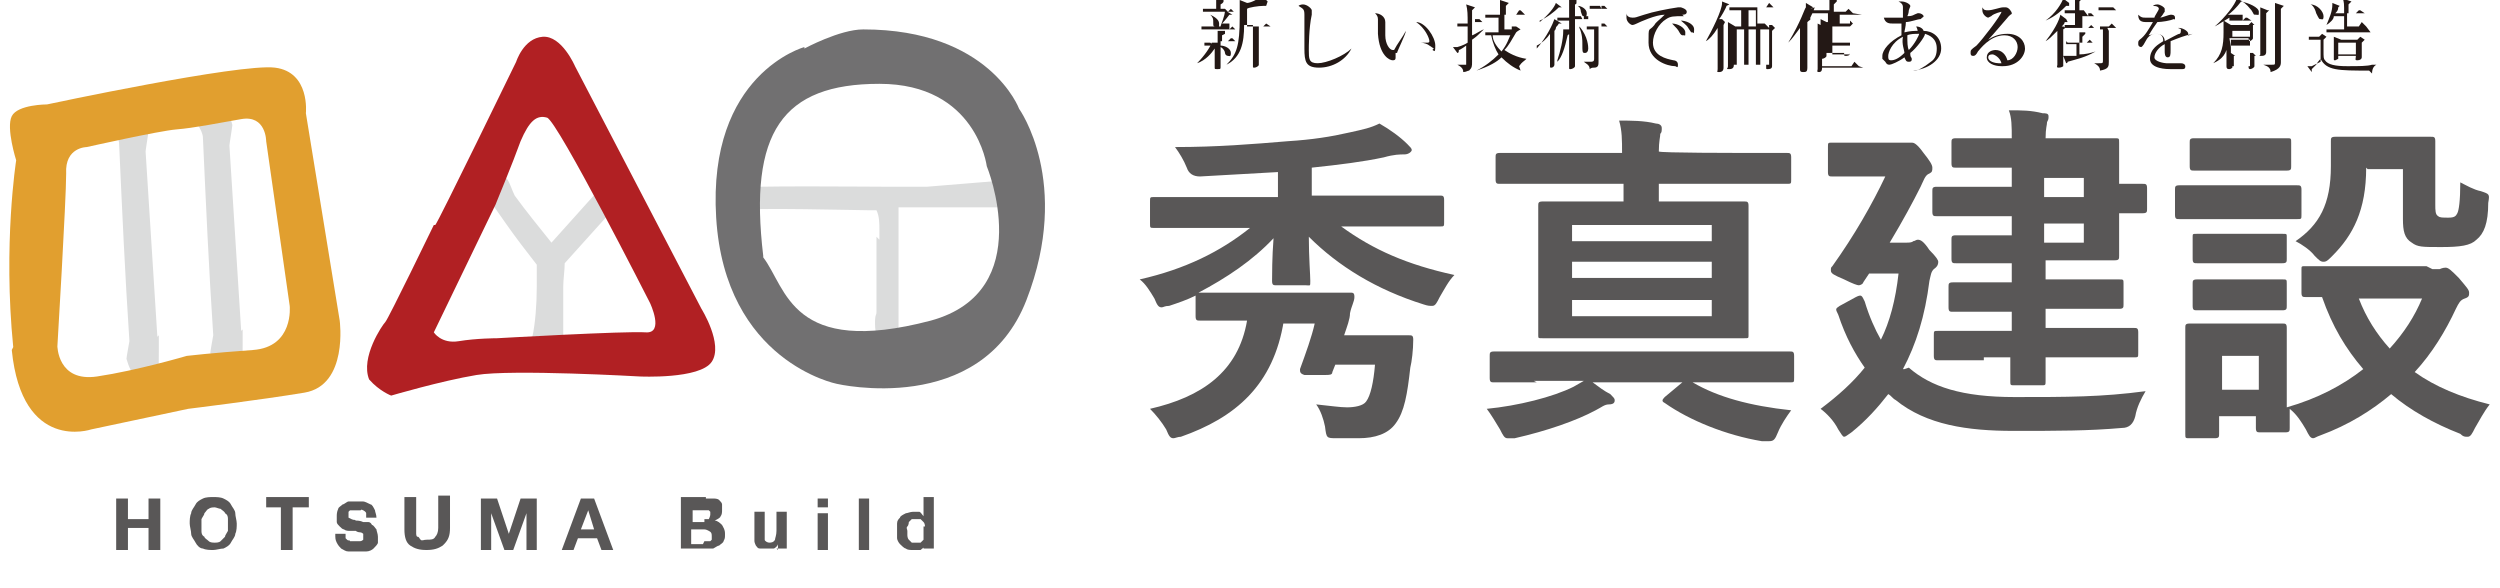
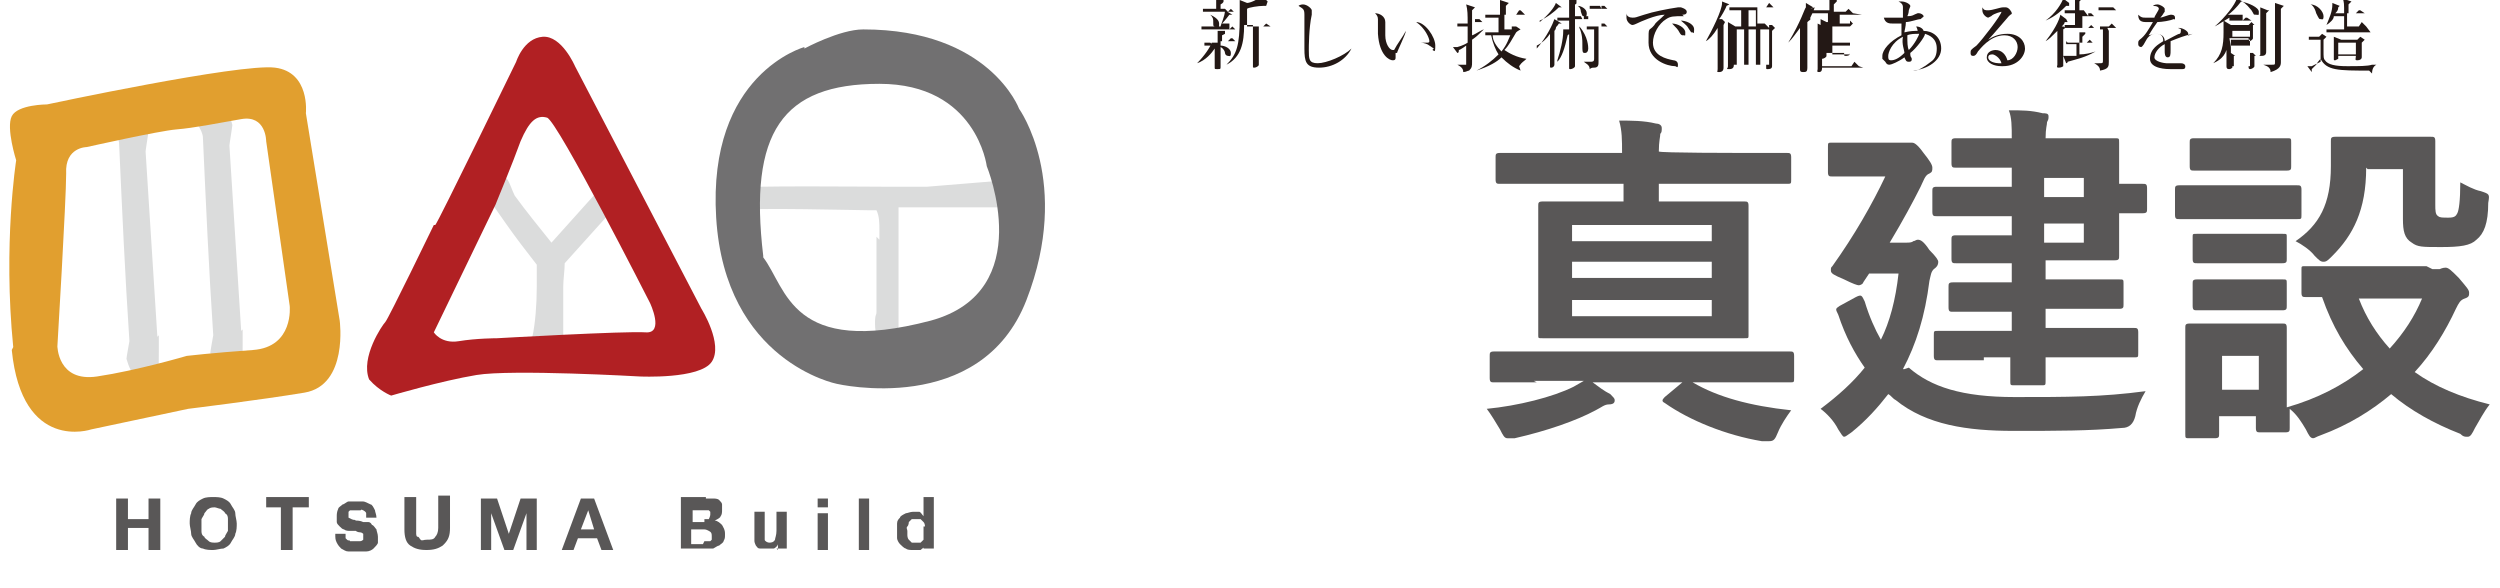
<svg xmlns="http://www.w3.org/2000/svg" version="1.1" viewBox="0 0 170 40">
  <defs>
    <style>
      .cls-1 {
        fill: #231815;
      }

      .cls-2 {
        fill: #595757;
      }

      .cls-3 {
        fill: #b12023;
      }

      .cls-4 {
        fill: #dbdcdc;
      }

      .cls-5 {
        fill: #e19f2f;
      }

      .cls-6 {
        fill: #717071;
      }
    </style>
  </defs>
  <g>
    <g id="_レイヤー_1" data-name="レイヤー_1">
      <g>
        <g>
-           <path class="cls-2" d="M87.3,21.8c-.7,4.4-3.3,6.6-7,7.9-.2,0-.4.1-.5.1-.2,0-.3-.1-.5-.6-.3-.5-.7-1-1.1-1.4,3.5-.8,6-2.5,6.6-6h-.7c-1.8,0-2.4,0-2.5,0-.2,0-.3,0-.3-.3v-1.4c-.6.3-1.2.5-1.8.7-.3,0-.4.1-.5.1-.2,0-.3-.1-.5-.6-.3-.5-.6-1-1-1.3,3.1-.7,5.5-1.9,7.5-3.5h-3.5c-2.1,0-2.8,0-3,0-.3,0-.3,0-.3-.3v-1.5c0-.3,0-.3.3-.3s.9,0,3,0h5.4v-1.7c-1.8.1-3.5.2-5.3.3q-.7,0-.9-.6c-.2-.5-.5-1-.8-1.4,2.9,0,5.3-.2,7.7-.4,1.6-.1,2.9-.3,4.2-.6.9-.2,1.4-.3,2-.6.7.4,1.4.9,1.9,1.4.2.2.3.3.3.4s-.2.3-.5.3-.7,0-1.4.2c-1.4.3-3,.5-4.9.7v1.9h5.7c2.1,0,2.9,0,3,0,.2,0,.3,0,.3.3v1.5c0,.3,0,.3-.3.3s-.9,0-3,0h-3.7c2.2,1.6,4.5,2.6,7.7,3.3-.4.4-.7,1-1,1.5-.2.4-.3.6-.5.6s-.3,0-.6-.1c-3.2-1-5.8-2.6-7.8-4.6,0,1.4.1,2.6.1,3s0,.3-.3.3h-2c-.2,0-.3,0-.3-.3,0-.4,0-1.6.1-2.9-1.4,1.5-3.2,2.7-5.1,3.7.4,0,1,0,2.1,0h5.4c2,0,2.7,0,2.8,0,.2,0,.3,0,.3.3,0,.3-.2.6-.3,1.1,0,.4-.2.9-.4,1.5h2.8c1.2,0,1.5,0,1.6,0,.2,0,.3,0,.3.3,0,.7-.1,1.5-.2,1.9-.2,1.8-.4,3-1,3.8-.5.7-1.4,1-2.5,1s-1,0-1.5,0c-.7,0-.7,0-.8-.8-.1-.5-.3-1.1-.6-1.5,1,.1,1.6.2,2.1.2s1.1-.1,1.3-.4c.3-.4.5-1.3.6-2.5h-2.7l-.2.5c0,.2-.2.2-.5.2h-1.4c-.3-.1-.3-.2-.3-.4.4-1.1.8-2.2,1-3.1h-2.8Z" />
          <path class="cls-2" d="M104.5,26c-2.1,0-2.8,0-2.9,0-.2,0-.3,0-.3-.3v-1.5c0-.2,0-.3.3-.3s.9,0,2.9,0h14.3c2.1,0,2.8,0,2.9,0,.2,0,.3,0,.3.3v1.5c0,.3,0,.3-.3.3s-.9,0-2.9,0h-3.7c1.7,1,3.9,1.6,6.7,1.9-.3.4-.7,1-.9,1.5-.2.5-.3.6-.6.6s-.3,0-.5,0c-2.4-.4-4.9-1.4-6.6-2.6-.2-.1-.2-.2,0-.4l1.2-1h-6.1c.4.3.8.6,1.2.8.2.2.3.3.3.4s0,.3-.4.3c-.3,0-.5.2-.9.4-1.3.7-3.3,1.4-5.5,1.9-.3,0-.4,0-.5,0-.2,0-.3-.2-.5-.6-.3-.5-.6-1-.9-1.4,2.1-.2,4.5-.8,5.9-1.5.2-.1.5-.3.7-.4h-3.4ZM105,12.5c-2.1,0-2.9,0-3,0-.2,0-.3,0-.3-.3v-1.5c0-.2,0-.3.3-.3s.9,0,3,0h5.3c0-.9,0-1.5-.2-2.2.8,0,1.7,0,2.5.2.2,0,.4.1.4.3s0,.3-.1.4c0,.2-.1.5-.1,1.2h0c0,.1,5.7.1,5.7.1,2.1,0,2.9,0,3,0,.2,0,.3,0,.3.3v1.5c0,.3,0,.3-.3.3s-.9,0-3,0h-5.7v1.2h2.6c2.2,0,3,0,3.2,0,.2,0,.3,0,.3.3s0,.8,0,2.3v4.2c0,1.5,0,2.2,0,2.3,0,.2,0,.2-.3.2s-1,0-3.2,0h-7.3c-2.2,0-3.1,0-3.2,0-.3,0-.3,0-.3-.2s0-.8,0-2.3v-4.2c0-1.5,0-2.1,0-2.3,0-.2,0-.3.3-.3s1,0,3.2,0h2.3v-1.2h-5.3ZM106.9,15.3v1.1h9.5v-1.1h-9.5ZM116.4,18.9v-1.1h-9.5v1.1h9.5ZM116.4,20.4h-9.5v1.1h9.5v-1.1Z" />
          <path class="cls-2" d="M129.8,25c1.5,1.3,3.6,2,7.2,2s5.9,0,8.9-.4c-.3.5-.6,1.1-.7,1.7q-.2.8-.9.8c-2.3.2-4.3.2-7.4.2s-5.9-.4-8-2.1c-.2-.1-.3-.3-.5-.4-.7.9-1.5,1.8-2.5,2.6-.3.2-.4.3-.5.3s-.2-.2-.4-.5c-.3-.6-.8-1.1-1.2-1.4,1.2-.9,2.2-1.8,3-2.8-.7-1-1.3-2.1-1.8-3.6-.2-.4-.2-.4.1-.6l1.1-.6c.4-.2.4-.1.6.3.3,1,.7,1.9,1.1,2.6.6-1.2,1-2.7,1.2-4.5h-2l-.4.6c0,.1-.2.2-.3.2s-.4-.1-1-.4c-.7-.3-.9-.4-.9-.6s0-.2.1-.3c1.5-2.1,2.7-4.2,3.6-6.1h-1.5c-1.5,0-2,0-2.1,0-.2,0-.3,0-.3-.3v-1.7c0-.3,0-.3.3-.3s.6,0,2.1,0h2.5c.2,0,.4,0,.5,0,0,0,.2,0,.3,0,.1,0,.3,0,.8.7.4.5.6.8.6,1s0,.3-.2.4c-.3.1-.4.5-.6.9-.5,1-1.2,2.3-2.1,3.8h1.1c.2,0,.4,0,.5-.1.1,0,.2-.1.3-.1.2,0,.4.1.8.7.5.5.6.7.6.8s0,.3-.3.5c-.2.2-.2.4-.3.8-.3,2.4-.9,4.3-1.8,6h.1ZM134.9,24.5c-2.2,0-3,0-3.1,0-.2,0-.3,0-.3-.3v-1.4c0-.3,0-.3.3-.3s.9,0,3.1,0h1.9v-1.3h-1c-2.1,0-2.9,0-3,0-.2,0-.3,0-.3-.3v-1.4c0-.2,0-.3.3-.3s.9,0,3,0h1v-1.3h-1.3c-1.8,0-2.4,0-2.5,0-.2,0-.3,0-.3-.3v-1.3c0-.2,0-.3.3-.3s.7,0,2.5,0h1.3v-1.3h-2.1c-2.1,0-2.9,0-3,0-.2,0-.3,0-.3-.3v-1.4c0-.2,0-.3.3-.3s.9,0,3,0h2.1v-1.3h-.9c-2.1,0-2.8,0-2.9,0-.2,0-.3,0-.3-.3v-1.4c0-.2,0-.3.3-.3s.8,0,2.9,0h.9c0-.8,0-1.4-.2-1.9.9,0,1.5,0,2.3.2.2,0,.4,0,.4.2s0,.2-.1.4c0,.2-.1.4-.1,1.1h1.4c2.1,0,3.2,0,3.3,0,.3,0,.3,0,.3.3s0,.8,0,2.3v.5c.7,0,1.4,0,1.6,0,.2,0,.3,0,.3.3v1.4c0,.2,0,.3-.3.3s-.8,0-1.6,0v.6c0,1.5,0,2.1,0,2.3,0,.2,0,.3-.3.3s-1.2,0-3.3,0h-1.4v1.3h2c2.1,0,2.8,0,3,0,.3,0,.3,0,.3.3v1.4c0,.2,0,.3-.3.3s-.9,0-3,0h-2v1.3h2.8c2.2,0,3,0,3.2,0,.2,0,.3,0,.3.3v1.4c0,.3,0,.3-.3.3s-.9,0-3.2,0h-2.8c0,1,0,1.5,0,1.6,0,.3,0,.3-.3.3h-1.8c-.3,0-.3,0-.3-.3s0-.6,0-1.6h-1.8ZM139,12.1v1.3h2.7v-1.3h-2.7ZM141.7,15.2h-2.7v1.3h2.7v-1.3Z" />
          <path class="cls-2" d="M153.7,12.6c1.8,0,2.4,0,2.5,0,.2,0,.3,0,.3.3v1.7c0,.3,0,.3-.3.3s-.7,0-2.5,0h-3c-1.8,0-2.4,0-2.5,0-.2,0-.3,0-.3-.3v-1.7c0-.2,0-.3.3-.3s.7,0,2.5,0h3ZM165.4,18.3c.3,0,.4,0,.5,0,0,0,.2-.1.4-.1s.4.2.9.7c.5.6.7.8.7,1s0,.3-.3.4-.4.3-.6.7c-.7,1.5-1.6,3-2.8,4.3,1.4,1,3.1,1.7,5.1,2.2-.4.5-.7,1.1-1,1.6-.2.4-.3.6-.5.6s-.3,0-.5-.2c-1.8-.7-3.4-1.6-4.7-2.7-1.3,1.1-2.9,2.1-4.8,2.8-.3.1-.4.2-.5.2-.2,0-.3-.2-.5-.6-.3-.5-.6-1-1.1-1.4,0,.9,0,1.2,0,1.3,0,.2,0,.3-.3.3h-1.7c-.2,0-.3,0-.3-.3v-.8h-2.5v1.2c0,.2,0,.3-.3.3h-1.7c-.3,0-.3,0-.3-.3s0-.7,0-3.5v-1.5c0-1.5,0-2,0-2.2,0-.2,0-.3.3-.3s.6,0,2.1,0h2.1c1.5,0,2,0,2.1,0,.2,0,.3,0,.3.3s0,.7,0,1.8v3.6c2.1-.6,3.8-1.5,5.2-2.6-1.2-1.4-2.1-2.9-2.8-4.9-.7,0-1,0-1.1,0-.2,0-.3,0-.3-.3v-1.6c0-.2,0-.2.3-.2s.8,0,2.8,0h5.4ZM153.4,9.4c1.5,0,2,0,2.1,0,.3,0,.3,0,.3.3v1.6c0,.2,0,.3-.3.3s-.6,0-2.1,0h-2.1c-1.5,0-2,0-2.1,0-.2,0-.3,0-.3-.3v-1.6c0-.2,0-.3.3-.3s.6,0,2.1,0h2.1ZM153.2,15.9c1.4,0,1.8,0,2,0,.3,0,.3,0,.3.2v1.5c0,.2,0,.3-.3.3s-.5,0-2,0h-1.8c-1.4,0-1.8,0-2,0-.2,0-.3,0-.3-.3v-1.5c0-.2,0-.2.3-.2s.6,0,2,0h1.8ZM153.2,19c1.4,0,1.8,0,2,0,.3,0,.3,0,.3.3v1.5c0,.2,0,.3-.3.3s-.5,0-2,0h-1.8c-1.4,0-1.8,0-2,0-.2,0-.3,0-.3-.3v-1.5c0-.2,0-.3.3-.3s.6,0,2,0h1.8ZM151.1,24.2v2.3h2.5v-2.3h-2.5ZM160.9,11.4c0,2.9-.9,4.6-2.3,6-.3.3-.4.4-.6.4s-.3-.1-.6-.4c-.3-.4-.9-.8-1.3-1,1.6-1.1,2.4-2.5,2.4-5.1s0-1.6,0-1.7c0-.2,0-.3.3-.3s.6,0,2.1,0h2.3c1.5,0,2,0,2.1,0,.2,0,.3,0,.3.3s0,.7,0,1.9v2.4c0,.4,0,.7.2.8.1.1.3.1.7.1s.5-.1.6-.3c.1-.2.2-.8.2-2.1.4.2.9.5,1.4.6.6.2.6.2.5.8,0,1.4-.3,2.1-.8,2.5-.4.4-1.1.5-2.4.5s-1.6,0-2-.3c-.5-.3-.6-.8-.6-1.6v-3.4h-2.4ZM160.4,20.3c.5,1.3,1.2,2.4,2.1,3.4,1-1.1,1.7-2.2,2.2-3.4h-4.3Z" />
        </g>
        <g>
          <path class="cls-2" d="M8.7,33.9v1.4h1.4v-1.4h.8v3.5h-.8v-1.5h-1.4v1.5h-.8v-3.5h.8Z" />
          <path class="cls-2" d="M13,34.9c0-.2.2-.4.3-.6.1-.2.3-.3.5-.4s.5-.1.7-.1.5,0,.7.1.4.2.5.4.3.4.3.6c0,.2.1.5.1.7s0,.5-.1.7c0,.2-.2.4-.3.6-.1.2-.3.3-.5.4-.2,0-.5.1-.7.1s-.5,0-.7-.1c-.2,0-.4-.2-.5-.4-.1-.2-.3-.4-.3-.6s-.1-.5-.1-.7,0-.5.1-.7ZM13.7,36.1c0,.1,0,.3.2.4,0,.1.2.2.3.3s.3.1.4.1.3,0,.4-.1.2-.2.3-.3c0-.1.1-.2.2-.4,0-.1,0-.3,0-.4s0-.3,0-.4c0-.1,0-.3-.2-.4,0-.1-.2-.2-.3-.3-.1,0-.3-.1-.4-.1s-.3,0-.4.1c-.1,0-.2.2-.3.3,0,.1-.1.2-.2.4,0,.1,0,.3,0,.4s0,.3,0,.4Z" />
          <path class="cls-2" d="M18.1,34.5v-.7h2.9v.7h-1.1v2.9h-.8v-2.9h-1.1Z" />
          <path class="cls-2" d="M23.4,36.5c0,0,.1.1.2.2s.2,0,.2.1c0,0,.2,0,.3,0s.1,0,.2,0c0,0,.2,0,.2,0,0,0,.1,0,.2-.1,0,0,0-.1,0-.2s0-.2,0-.2c0,0-.1-.1-.2-.1,0,0-.2,0-.3-.1-.1,0-.3,0-.4,0-.1,0-.3,0-.4-.1-.1,0-.2-.1-.3-.2s-.2-.2-.2-.3c0-.1,0-.3,0-.4s0-.3.1-.5c0-.1.2-.2.3-.3.1,0,.3-.2.4-.2.2,0,.3,0,.5,0s.4,0,.5,0,.3.1.5.2c.1,0,.2.2.3.4,0,.1.1.3.1.5h-.7c0-.1,0-.2,0-.3,0,0,0-.1-.2-.2s-.1,0-.2,0c0,0-.2,0-.3,0s-.1,0-.2,0c0,0-.1,0-.2,0,0,0,0,0-.1.1,0,0,0,.1,0,.2s0,.1,0,.2c0,0,0,0,.2.1s.2,0,.3.1c.1,0,.3,0,.5.1,0,0,.2,0,.3,0,.1,0,.2,0,.3.2.1,0,.2.2.3.3,0,.1.1.3.1.5s0,.3,0,.4-.2.3-.3.4-.3.2-.5.2-.4,0-.6,0-.4,0-.6,0c-.2,0-.3-.1-.5-.2-.1-.1-.2-.2-.3-.4s-.1-.3-.1-.6h.7c0,.1,0,.2,0,.3Z" />
          <path class="cls-2" d="M30.1,37.1c-.3.2-.6.3-1.1.3s-.8-.1-1.1-.3c-.3-.2-.4-.6-.4-1.1v-2.2h.8v2.2c0,0,0,.2,0,.3,0,0,0,.2.1.2s.1.1.2.2.2,0,.4,0c.3,0,.5,0,.6-.2.1-.1.2-.3.2-.6v-2.2h.8v2.2c0,.5-.1.8-.4,1.1Z" />
          <path class="cls-2" d="M33.8,33.9l.8,2.4h0l.8-2.4h1.1v3.5h-.7v-2.5h0l-.9,2.5h-.6l-.9-2.5h0v2.5h-.7v-3.5h1.1Z" />
          <path class="cls-2" d="M40.4,33.9l1.3,3.5h-.8l-.3-.8h-1.3l-.3.8h-.8l1.3-3.5h.8ZM40.4,36l-.4-1.3h0l-.5,1.3h.9Z" />
          <path class="cls-2" d="M48,33.9c.2,0,.3,0,.5,0,.1,0,.3,0,.4.1s.2.2.2.3,0,.3,0,.4,0,.3-.1.4c0,.1-.2.2-.4.3.2,0,.4.2.5.3.1.2.2.3.2.6s0,.3-.1.5c0,.1-.2.2-.3.3-.1,0-.2.1-.4.2-.2,0-.3,0-.5,0h-1.7v-3.5h1.7ZM47.9,35.3c.1,0,.3,0,.3,0,0,0,.1-.2.1-.3s0-.2,0-.2c0,0,0,0-.1-.1,0,0-.1,0-.2,0,0,0-.1,0-.2,0h-.7v.8h.8ZM47.9,36.8c0,0,.1,0,.2,0,0,0,.1,0,.2,0,0,0,0,0,.1-.1,0,0,0-.1,0-.2,0-.2,0-.3-.2-.4s-.2-.1-.4-.1h-.8v1h.8Z" />
          <path class="cls-2" d="M52.9,37.4v-.4h0c0,.1-.2.3-.3.3s-.3,0-.4,0-.3,0-.5,0-.2-.1-.3-.2c0,0-.1-.2-.1-.3,0-.1,0-.3,0-.4v-1.6h.7v1.4c0,.2,0,.4,0,.5,0,.1.2.2.3.2s.3,0,.4-.2c0-.1.1-.3.1-.6v-1.3h.7v2.5h-.7Z" />
          <path class="cls-2" d="M55.6,34.5v-.6h.7v.6h-.7ZM56.3,34.9v2.5h-.7v-2.5h.7Z" />
          <path class="cls-2" d="M59.1,33.9v3.5h-.7v-3.5h.7Z" />
          <path class="cls-2" d="M62.9,37.1c0,.1-.2.2-.3.3-.1,0-.3,0-.5,0s-.4,0-.5-.1c-.1,0-.3-.2-.4-.3s-.2-.3-.2-.4c0-.2,0-.3,0-.5s0-.3,0-.5c0-.2.1-.3.2-.4,0-.1.2-.2.4-.3.1,0,.3-.1.5-.1s.3,0,.4,0c.1,0,.2.2.3.3h0v-1.3h.7v3.5h-.7v-.3h0ZM62.9,35.8c0,0,0-.2-.1-.3,0,0-.1-.1-.2-.2,0,0-.2,0-.3,0s-.2,0-.3,0c0,0-.1.1-.2.2,0,0,0,.2-.1.3s0,.2,0,.3,0,.2,0,.3c0,0,0,.2.1.3s.1.1.2.2c0,0,.2,0,.3,0s.2,0,.3,0c0,0,.1-.1.2-.2,0,0,0-.2,0-.3,0,0,0-.2,0-.3s0-.2,0-.3Z" />
        </g>
        <g>
          <path class="cls-1" d="M82.5,3.1c0,0-.4,0-.6,0v-.2c.3,0,.6,0,.7,0h.2c0-.3,0-.5,0-.8h.5c0,.1,0,.2,0,.2s0,0-.2.1c0,.1,0,.2,0,.4h.4l.2-.2s0,0,0,0c0,0,0,0,.1,0l.2.2s0,0,0,0c0,0,0,0,0,0h-1s0,0,0,.3c.3,0,.7.2.7.5s-.1.2-.2.2-.2-.1-.2-.2c0-.1-.1-.3-.3-.4,0,.2,0,1.1,0,1.3s0,.2-.2.2-.2,0-.2-.1,0-.9,0-1,0-.3,0-.3c-.2.3-.6.8-1.2,1h0c.5-.5.9-1.1,1-1.4h-.1ZM83.6,2l.2-.2s0,0,0,0c0,0,0,0,0,0l.2.2s0,0,0,0c0,0,0,0,0,0h-1.7c0,0-.4,0-.6,0v-.2c.3,0,.6,0,.7,0h.6c0-.1.3-.7.3-1.1l.5.3s0,0,0,0c0,0-.1,0-.2,0,0,0-.3.4-.5.6h.5ZM83.5.8l.2-.2s0,0,0,0c0,0,0,0,0,0l.2.2s0,0,0,0,0,0,0,0h-1.5c0,0-.4,0-.6,0v-.2c.2,0,.4,0,.7,0h.2c0-.2,0-.5,0-.7h.5c0,.2,0,.2,0,.2s0,.1-.2.2c0,0,0,.3,0,.3h.3ZM82.3,1c.2.1.6.3.6.6s0,.2-.2.2-.2,0-.2-.3c0-.2,0-.3-.2-.5h0ZM86.1.4s0,0,0,0,0,0,0,0,0,0-.2,0c-.3,0-1,.1-1.1.2,0,.3,0,.8,0,1.2h1.1l.2-.2s0,0,0,0,0,0,0,0l.3.2s0,0,0,0c0,0,0,0,0,0h-.8c0,.3,0,1.7,0,1.7,0,.1,0,.8,0,.9s-.2.2-.3.2-.1,0-.1-.1,0,0,0-.2c0-.4,0-1.2,0-2.1s0-.3,0-.5h-.6c0,1.2-.2,2.2-1.2,2.7h0c.7-.7.9-1.3.9-3.2s0-1,0-1.2l.5.2c.2,0,.7-.2,1-.5l.4.4Z" />
          <path class="cls-1" d="M89.7,4.6c-.9,0-1-.4-1-1.3s0-2,0-2.3c0-.4-.1-.4-.4-.6.1-.1.3-.1.3-.1.3,0,.6.3.6.4s0,.3,0,.3c-.2.9-.2,2.2-.2,2.4,0,.6,0,.9.6.9s1.8-.5,2.3-1h0c-.4.8-1.3,1.3-2.2,1.3Z" />
          <path class="cls-1" d="M94.9,3.6s0,0,0,0c0,0,0,.2,0,.3,0,.1,0,.2-.2.2-.2,0-.9-.3-1-1.8,0-.5,0-.8,0-1,0-.2-.1-.3-.2-.4.3,0,.7.2.7.6s0,0,0,.2c0,.2,0,.5,0,.7,0,.6.3,1,.5,1s.1,0,.1,0c.2-.4.6-.9.8-1.3h0c0,.2-.6,1.4-.6,1.5ZM97.5,3.3c0,0,0,0-.3-.2-.1-.1-.4-.2-.6-.2h0c0,0,.4,0,.5,0,0,0,.1,0,.1-.1,0-.2-.3-.9-.9-1.3,0,0,0,0,0,0,.6,0,1.3,1,1.3,1.6s-.1.3-.2.3Z" />
          <path class="cls-1" d="M100.1,2.7c0,1.1,0,1.2,0,1.5s0,.4-.2.6c-.1,0-.2.1-.4.1,0-.1,0-.3-.4-.5h0c.1,0,.3,0,.4,0s.2,0,.2,0c0,0,0,0,0-.4s0-.5,0-.9c0,0-.4.3-.5.3,0,.1,0,.2-.1.2s0,0,0,0l-.3-.4c.2,0,.2,0,.3,0,0,0,.4-.1.7-.3v-1.1c-.1,0-.4,0-.7,0v-.2c.3,0,.6,0,.7,0,0-.6,0-.9-.1-1.3l.6.2s0,0,0,0,0,0-.2.2v.8h.2v-.2c.1,0,.2,0,.2,0s0,0,.1,0l.2.2s0,0,0,0,0,0,0,0h-.7v.9c.1,0,.7-.4.8-.4h0c-.3.3-.5.5-.8.7ZM103.4,4.8c-.5-.2-.9-.5-1.3-.9-.3.3-.8.6-1.7.9h0c.6-.3,1.1-.7,1.5-1.1-.2-.3-.4-.8-.5-1.3-.2,0-.3,0-.4,0v-.2c.3,0,.6,0,.7,0h.2v-1h-.3c-.1,0-.4,0-.6,0v-.2c.3,0,.6,0,.7,0h.3c0-.3,0-.7,0-.7,0,0,0-.2,0-.3l.6.2s0,0,0,0-.1.1-.2.2v.6h.7l.2-.3s0,0,0,0c0,0,0,0,.1,0l.3.3s0,0,0,0c0,0,0,0,0,0h-1.4v1h.5v-.2c.2,0,.2,0,.2,0s0,0,.1,0l.3.2s0,0,0,0c0,0-.2.1-.3.2-.3.5-.5.9-.8,1.2.3.2.8.5,1.5.6h0c-.2.2-.3.2-.5.5ZM101.5,2.4c0,.4.3.8.6,1.1.4-.5.5-.9.6-1.1h-1.2Z" />
          <path class="cls-1" d="M104.5,3.3c.7-.8,1.1-1.7,1.2-2l.5.3s0,0,0,0c0,0,0,0-.2,0-.1.2-.2.2-.2.3h0s0,0,0,0c0,0,0,.1-.1.2,0,.4,0,2.3,0,2.3,0,.1-.1.2-.2.2s-.1,0-.1-.1,0-.4,0-.5c0-.5,0-1.3,0-1.7-.2.3-.5.6-.9.8h0ZM104.7,1.5c.6-.5,1-1,1.1-1.3l.4.3s0,0,0,0c0,0,0,0-.2,0-.3.3-.8.7-1.3.9h0ZM105.9,4.1c.2-.6.4-1.4.4-2s0-.1,0-.1h.5c0,.1,0,.1,0,.2s-.1.1-.2.2c-.2.9-.4,1.5-.7,1.8h0ZM107.6,1.3h.1c0-.2,0-.2,0-.2s0,0,.1,0h.2c0,.2,0,.2,0,.2s0,0,0,0h-.9c0,1,0,1.2,0,2.1,0,.2,0,1,0,1.1s-.2.2-.3.2c-.1,0-.1,0-.1-.1,0,0,0-.4,0-.4,0-.6,0-1.2,0-1.8v-1h-.2c0,0-.4,0-.6,0v-.2c.2,0,.5,0,.8,0,0-.2,0-.9,0-1.2h.5c0,.1,0,.2,0,.2,0,0,0,.1-.1.1v.8h.4ZM107.4,1.8c.6.7.6,1.4.6,1.5,0,.2-.1.3-.2.3-.2,0-.2,0-.2-.7,0-.1,0-.6-.2-1h0ZM107.3.4c.2,0,.6.2.6.5s-.1.2-.2.2-.1,0-.2-.3c0-.2-.1-.3-.1-.3h0ZM108.3,2c0,0-.2,0-.4,0v-.2c.2,0,.5,0,.5,0h.5v-.2c.2,0,.2,0,.2,0s0,0,0,0l.2.2s0,0,0,0c0,0,0,0,0,0h-.6c0,.6,0,1.1,0,1.7,0,.1,0,.6,0,.7,0,.2,0,.4-.3.4-.1,0-.2,0-.3.1,0-.3-.3-.4-.4-.5h0c.2,0,.3,0,.4,0,.2,0,.3,0,.3-.2V2h-.2ZM108.9.6v-.2c.1,0,.2,0,.2,0s0,0,0,0l.2.2s0,0,0,0c0,0,0,0,0,0h-.9s-.1,0-.3,0v-.2c.1,0,.3,0,.3,0h.4Z" />
          <path class="cls-1" d="M114.5,1.1c-.7,0-.9,0-1.2.2-.5.3-.9,1-.9,1.6,0,.9.9,1.1,1.4,1.2,0,0,.3,0,.3.3s-.1.1-.2.1c-.5,0-1.8-.4-1.8-1.6s0-.7.4-1.2c.1-.2.3-.3.7-.7-.6,0-1.7.5-1.9.6-.2.1-.3.1-.3.1-.1,0-.4-.2-.4-.5s0-.2,0-.3c0,.2.2.3.4.3s.2,0,.8-.2c.6-.2,1.6-.4,2.3-.5,0,0,.1,0,.2,0,0,0,.4.1.4.3s-.2.2-.3.2ZM114.4,2.4c0,0-.1,0-.2-.2-.1-.2-.2-.3-.5-.6.4,0,.9.3.9.6s0,.2-.1.2ZM115,2.2c0,0,0,0-.2-.3-.1-.2-.4-.4-.5-.5.3,0,.9.2.9.6s-.1.2-.1.2Z" />
          <path class="cls-1" d="M117.3,1.5s0,0,0,0c0,0,0,0-.1.2,0,.2,0,.7,0,1.4,0,1.3,0,1.4,0,1.5,0,.2-.1.3-.3.3s-.1,0-.1-.2,0-.4,0-.4c0-.5,0-.8,0-2.4-.3.5-.6.8-.8.9h0c.4-.7,1.1-2.1,1.1-2.6s0-.1,0-.1l.5.2s0,0,0,0c0,0,0,0-.2.1,0,.1-.4.8-.5.9h.2ZM120.3,1.9v-.2c.1,0,.2,0,.2,0s0,0,0,0l.2.2s0,0,0,0,0,0-.2.2c0,.2,0,1.5,0,2.1,0,0,0,.3,0,.3,0,.2-.2.2-.3.2s-.1,0-.1-.1,0,0,0-.2h-2.2c0,.1,0,.3-.3.3s-.1,0-.1-.2,0-.4,0-.5c0-.3,0-1.1,0-1.7s0-.6,0-.8l.5.3h.4V.7h-.2s-.4,0-.6,0v-.2c.3,0,.7,0,.7,0h1.8l.2-.3c0,0,0,0,0,0,0,0,0,0,0,0l.3.3s0,0,0,0c0,0,0,0,0,0h-1.1v1.1h.5ZM118.1,2v2.4h.5V2h-.5ZM119.4,1.9V.7h-.5v1.1h.5ZM118.9,2v2.4h.5V2h-.5ZM120.3,4.3V2h-.6v2.4h.6Z" />
          <path class="cls-1" d="M123.4.5c-.1.3-.2.5-.3.7h0c0,0,0,0,0,.1s0,0-.2.2c0,.2,0,.3,0,.8s0,2,0,2.3-.1.3-.3.3-.2-.1-.2-.2c0-.3,0-.7,0-.9,0-.4,0-.9,0-1.3s0-.5,0-.6c-.3.4-.5.7-.8,1h0c.9-1.5,1.1-2.3,1.2-2.4,0-.1,0-.2,0-.3l.5.3c0,0,0,0,0,0,0,0-.2.1-.2.1ZM126.6,1h-1.5v.6h.7c0-.2,0-.2,0-.2s0,0,0,0l.2.2s0,0,0,0c0,0,0,0-.2.2,0,.2,0,1.1,0,1.3,0,0,0,.4,0,.5,0,.2-.2.2-.3.2-.1,0-.1,0-.1-.2h-1.2s0,.1,0,.2c0,.1-.2.2-.3.2-.1,0-.1-.1-.1-.2s0-.4,0-.4c0-.5,0-1,0-1.3,0-.5,0-.6,0-.8l.4.2h.1v-.6h-.7c0,0-.4,0-.6,0v-.2c.2,0,.5,0,.7,0h.7c0-.5,0-.5,0-.8h.5c0,.1,0,.2,0,.2s0,0-.2.2v.5h.8l.2-.2s0,0,0,0,0,0,0,0l.3.3s0,0,0,0c0,0,0,0,0,0ZM126.7,4.6h-2.8c0,.1,0,.3-.2.3s-.1-.1-.1-.2c0-.1,0-.7,0-.8,0-.5,0-1.2,0-1.4,0-.3,0-.6,0-.9l.4.2c0,0,0,0,0,0s0,0-.1.2c0,.3,0,1.4,0,1.9v.6h2l.2-.3s0,0,0,0,0,0,0,0l.3.3s0,0,0,0c0,0,0,0,0,0ZM125.8,1.8h-1.2v.6h1.2v-.6ZM125.8,2.4h-1.2v.5h1.2v-.5ZM125.8,3.1h-1.2v.6h1.2v-.6Z" />
          <path class="cls-1" d="M130.2,4.8h0c.2,0,.6-.2,1.1-.6.3-.2.4-.5.4-.9,0-.7-.5-.9-.8-1,0,.2-.6,1-1,1.3,0,0,0,0,0,.1,0,.2.1.2.1.3,0,.1,0,.2-.2.2s-.2-.1-.3-.3c-.4.3-.9.5-1,.5s-.2,0-.3-.2c0,0-.2-.2-.2-.2,0,0,0-.1,0-.2,0-.4.5-1,1.3-1.4,0-.2,0-.4,0-.8-.3,0-.4,0-.6,0s-.5,0-.6-.4c0,0,.2,0,.6,0s.5,0,.7,0c0,0,0-.2,0-.3s0-.2,0-.4c0-.2-.1-.3-.3-.4,0,0,0,0,.2,0,.3,0,.6.2.6.3s0,0-.1.3c0,0,0,.2-.1.4.4,0,.4-.1.7-.2,0,0,0,0,.1,0,.1,0,.3.1.3.2s0,0-.2.2c-.2,0-.7.2-1,.2,0,.3-.1.6-.1.7.4-.1.7-.1.9-.1,0,0,0-.1-.1-.3.3,0,.5.2.5.3.6,0,1.2.4,1.2,1.2s-.9,1.4-1.9,1.5ZM129.4,2.5c-.8.4-1,1.1-1,1.3s0,.3.2.3.5-.1.9-.5c0-.2-.2-.6-.1-1.1ZM129.7,2.4c0,.5,0,.8.1,1,.4-.4.7-1,.7-1.1-.3,0-.6,0-.8.1Z" />
          <path class="cls-1" d="M136.1,4.5c-.5,0-1-.2-1-.6s.4-.5.6-.5c.4,0,.7.3.8.7.4,0,.7-.5.7-.9s-.3-.8-.9-.8c-1,0-1.7,1-1.8,1.1-.1.2-.2.3-.3.3s-.2,0-.2-.2,0-.2.4-.5c.4-.4,1.7-2.1,1.7-2.3s0,0,0,0c0,0-.5.1-.7.3,0,0-.2.1-.2.1-.1,0-.4-.2-.4-.5s0-.1,0-.2c.1.2.2.2.4.2.3,0,.8-.2,1-.2,0,0,.2,0,.2,0,.2,0,.4.3.4.4s0,0-.2.2c-.1.1-1.1,1.3-1.4,1.6.3-.2.7-.4,1.3-.4.8,0,1.2.5,1.2,1s-.5,1.2-1.5,1.2ZM135.5,3.7c-.1,0-.3,0-.3.2,0,.3.5.4.7.4s.1,0,.2,0c-.1-.4-.5-.6-.6-.6Z" />
          <path class="cls-1" d="M140.7.4s0,0,0,0c0,0,0,0-.2,0-.3.3-.7.7-1.4,1h0c.7-.5,1.1-1.2,1.2-1.5l.4.3ZM140.6,1.5s0,0,0,0c0,0,0,0-.2,0,0,.1-.1.2-.2.3.1,0,.2,0,.2.1s0,0-.1.1c0,.4,0,1.5,0,1.8,0,0,0,.5,0,.6s0,0,0,.1c0,0-.1.1-.3.1s-.1-.1-.1-.2c0-.1,0-.8,0-1,0-.4,0-.9,0-1.3-.4.4-.6.6-.8.7h0c.8-1,1-1.7,1-1.8l.4.3ZM140.6,2.9c.4,0,.6,0,.8,0,0-.5,0-.5,0-.7h.4c0,0,0,.1,0,.1s0,0-.2.2v.4h.3l.2-.2s0,0,0,0,0,0,0,0l.2.2s0,0,0,0c0,0,0,0,0,0h-.9v.8c.4,0,.8-.1,1.1-.2h0c-.7.4-1.2.5-1.9.7,0,0,0,.1-.1.1s0,0,0,0l-.2-.5c0,0,.2,0,.3,0s.3,0,.6,0v-.8c-.2,0-.4,0-.7,0v-.2ZM142,1.1v-.2c.2,0,.2,0,.2,0s0,0,0,0l.2.2s0,0,0,0,0,0,0,0h-.8v.8h.4l.2-.2s0,0,0,0,0,0,0,0l.2.2s0,0,0,0c0,0,0,0,0,0h-1.4c-.1,0-.4,0-.6,0v-.2c.3,0,.6,0,.7,0v-.8c-.2,0-.4,0-.7,0v-.2c.2,0,.2,0,.7,0,0-.7,0-.7,0-1l.5.2c0,0,0,0,0,0s0,0-.2.2c0,.1,0,.5,0,.6h.3ZM143.4,2.1v1.1c0,0,0,.9,0,1,0,.3,0,.5-.6.6,0-.1,0-.3-.4-.5h0c.1,0,.3,0,.3,0,.3,0,.3,0,.3-.2v-2.1s-.1,0-.2,0v-.2c0,0,.2,0,.3,0h.3l.2-.2s0,0,0,0,0,0,.1.1l.2.2s0,0,0,0,0,0,0,0h-.6ZM143.4.7v-.2c.2,0,.2,0,.2,0s0,0,.1,0l.2.2s0,0,0,0,0,0,0,0h-.9c0,0-.2,0-.3,0v-.2c.1,0,.3,0,.3,0h.4Z" />
          <path class="cls-1" d="M149.1,2.3c-.5.1-1,.3-1.5.5,0,0,0,.3,0,.6s0,.5-.2.5-.2-.3-.2-.4,0-.4,0-.5c-.4.2-.7.6-.7.9s.7.4.8.4c.3,0,.6,0,.8,0,0,0,.1,0,.2,0,.2,0,.3.1.3.2s0,.2-.2.2c0,0-.6,0-.8,0s-1.4,0-1.4-.7.6-1,.9-1.2c0-.3-.1-.5-.5-.5s-.6.3-.7.5c-.2.4-.3.4-.3.4s-.2,0-.2-.2c0-.2,0-.2.1-.3.4-.3.6-.7.9-1.2-.2,0-.3,0-.5,0-.4,0-.5-.2-.5-.5.2.2.3.2.5.2s.5,0,.6,0c0-.1.3-.5.3-.6s-.1-.2-.4-.2c0,0,.1-.1.3-.1s.5.2.5.3,0,.1,0,.2c-.1.1-.1.2-.3.4.1,0,.6-.2.7-.2s.3,0,.3.2,0,.1-.1.1c-.2.1-.8.2-1.1.2-.5.7-.5.8-.6.9.1,0,.3-.1.5-.1.5,0,.6.3.6.5.4-.2.9-.5,1-.5,0,0,.1,0,.1-.2s0-.1-.2-.2c0,0,0,0,.1,0,.2,0,.6.2.6.4s0,.1-.2.2Z" />
          <path class="cls-1" d="M151.7,3.2c0,.2,0,.2,0,.4l.3.2h1v-.2c.2,0,.2,0,.2,0s0,0,0,0l.2.2s0,0,0,0,0,0,0,0,0,0-.1,0c0,0,0,.6,0,.7s-.2.2-.3.2-.1-.1-.1-.2h-1.1s0,0,0,.1c0,0-.1.1-.2.1-.1,0-.2,0-.2-.2s0-.6,0-.8,0-.2,0-.3c-.2.6-.7.8-.9.9h0c.6-.6.7-1.2.7-2.1s0-.6,0-.8l.5.3h1.2l.2-.2s0,0,0,0,0,0,0,0l.2.2s0,0,0,0,0,0,0,0c0,0,0,0-.1,0,0,0,0,.1,0,.2,0,.1,0,.6,0,.7s-.2.2-.2.2-.1,0-.1-.2h-1.3ZM152.5,1.4l.2-.2s0,0,0,0,0,0,.1,0l.3.2s0,0,0,0,0,0,0,0h-.9c0,0-.4,0-.6,0v-.2c-.5.3-.8.5-1,.6h0c.7-.6,1.4-1.5,1.5-1.9l.4.2s0,0,0,0c0,0,0,0-.1,0,.5.1,1.2.4,1.2.7s0,.2-.2.2-.1,0-.3-.3c-.4-.5-.6-.6-.7-.6-.3.4-.7.8-.9.9.3,0,.7,0,.8,0h.2ZM153,3.1v-.4h-1.3c0,.3,0,.4,0,.4h1.3ZM153,2.5v-.4h-1.2c0,.1,0,.3,0,.4h1.3ZM153,4.5v-.7h-1.1v.7h1.1ZM154.3.7s0,0,0,0,0,0-.2.2c0,.3,0,1,0,1.3s0,.8,0,1.1c0,0,0,.2,0,.2,0,.1,0,.3-.3.3s-.1,0-.1-.1,0-.2,0-.3c0-.6,0-1.2,0-1.9s0-.8,0-1l.5.2ZM155.3.4s0,0,0,0c0,0,0,0-.2.2,0,.9,0,2.1,0,3,0,0,0,.5,0,.6,0,.2,0,.5-.7.7,0-.3-.2-.4-.5-.5h0c.2,0,.4,0,.6,0s.2,0,.2-.2V.8c0-.2,0-.5,0-.6l.6.2Z" />
          <path class="cls-1" d="M161.1,4.8c-2.1,0-2.9,0-3.3-.8,0,0-.2.2-.3.4-.3.3-.3.3-.3.3,0,.1,0,.2,0,.2s0,0,0,0l-.3-.4c.2,0,.2,0,.3,0,0,0,.4-.2.6-.3v-1.5h-.2c-.1,0-.4,0-.6,0v-.2c.2,0,.6,0,.7,0l.2-.2s0,0,0,0,0,0,0,0l.3.2s0,0,0,0c0,0,0,0-.2.2,0,.1,0,.6,0,.7,0,.5,0,.6.1.7.2.3.7.4,1.5.4s1.4,0,1.7-.1c.2,0,.3,0,.3,0h0c-.2.1-.3.3-.3.6ZM157.8,1.3c-.1,0-.1,0-.3-.4-.1-.4-.3-.6-.4-.6h0c.5,0,.9.5.9.8s-.1.2-.2.2ZM161.2,2.2h-2.4c-.1,0-.4,0-.6,0v-.2c.3,0,.6,0,.7,0h.5v-.9h-.7c0,.2-.2.4-.5.6h0c.2-.5.4-.9.4-1.4s0,0,0-.1l.5.2s0,0,0,0,0,0-.1.1c0,.2-.1.3-.2.4h.6c0-.6,0-.8-.1-1l.6.2s0,0,0,0,0,0-.2.2c0,.1,0,.5,0,.6h.5l.2-.2s0,0,0,0,0,0,.1,0l.3.2s0,0,0,0,0,0,0,0h-1.2c0,.3,0,.6,0,.9h.8l.2-.3s0,0,0,0,0,0,0,0l.3.3s0,0,0,0,0,0,0,0ZM160.6,3c0,.1,0,.8,0,.9s-.1.2-.3.2-.1-.1-.1-.3h-1.2c0,.1,0,.2,0,.2,0,0-.2.1-.2.1-.1,0-.1,0-.1-.1,0,0,0-.5,0-.6,0-.2,0-.7,0-.9l.5.2h1.1l.2-.2s0,0,0,0,0,0,0,0l.3.2s0,0,0,0c0,0,0,0-.2.2ZM160.2,2.9h-1.2v.8h1.2v-.8Z" />
        </g>
        <g>
          <g>
            <path class="cls-4" d="M10.8,22.8c0,.3,0,.7,0,1.1,0,.9,0,1.9-.3,2.8-.9-.3-1.6-1.2-1.9-2.3,0-.1.2-1.2.2-1.2-.3-4.5-.5-9-.7-13.4h0c0-.6-.6-1.1-.7-1.7s0-.3,0-.4c0,0,.6-.2.6-.2.9,0,1.9.4,2.1,1.4,0,.1-.2,1.3-.2,1.4l.8,12.6Z" />
            <path class="cls-4" d="M16.5,22.4c0,.3,0,.7,0,1.1,0,.9,0,1.9-.3,2.8-.9-.3-1.6-1.2-1.9-2.3,0-.1.2-1.2.2-1.2-.3-4.5-.5-9-.7-13.4h0c0-.6-.6-1.1-.7-1.7s0-.3,0-.4c0,0,.6-.2.6-.2.9,0,1.9.4,2.1,1.4,0,.1-.2,1.3-.2,1.4l.8,12.6Z" />
            <path class="cls-5" d="M.9,23.6c-.7-7,.2-12.7.2-12.7,0,0-.7-2.2-.3-3,.4-.8,2.4-.8,2.4-.8,0,0,13.1-2.8,15.5-2.5s2.1,3.1,2.1,3.1l2.3,14.1s.6,4.4-2.4,4.9c-3,.5-7.9,1.1-7.9,1.1l-6.6,1.4s-4.7,1.6-5.4-5.4ZM3.9,23.5s0,2.5,2.7,2.1,6.1-1.4,6.1-1.4c0,0,1.7-.2,4.5-.4s2.5-3,2.5-3l-1.6-11.2s0-1.8-1.7-1.5-3.2.6-4.4.7-6.1,1.2-6.1,1.2c0,0-1.5,0-1.4,1.8,0,1.8-.6,11.8-.6,11.8Z" />
          </g>
          <g>
            <path class="cls-4" d="M59.8,16.3c0-.2,0-.4,0-.6,0-.5,0-1-.2-1.4h-.4c-.7,0-8.2-.2-8.9,0-.6-.2-.9-.9-1-1.5,1.5-.2,9.9-.1,11.4-.1s1.5,0,2.3,0l6.1-.5c.6.3,1.6.4,1.6,1.3s-.2.6-.5.6h-.1c-.7,0-7.4,0-8.1,0s-.6,0-.9,0v8.1c-.1.5-.4,1.1-.7,1.5-.7-.2-.9-1-.9-1.7s.1-.5.1-.8v-5.1Z" />
            <path class="cls-6" d="M54.7,3.3s2.4-1.3,4-1.3c8.6,0,10.6,5.4,10.6,5.4,0,0,3.6,5,.5,13-3.1,8-12.9,5.7-12.9,5.7,0,0-7.6-1.5-8.2-11.3-.6-9.8,6-11.6,6-11.6ZM51.9,17.5c1.6,2.1,1.9,6.8,11.4,4.3,7.3-2,3.8-10.5,3.8-10.5,0,0-.7-5.6-7.3-5.6s-8.9,3.3-7.9,11.7Z" />
          </g>
          <g>
            <path class="cls-4" d="M43.1,13.2c-.2.2-.6.3-.9.5l-.2.2-3.6,4c0,.5-.1,1.1-.1,1.6,0,1.2,0,2.3,0,3.5,0,.4-.5,1.4-.8,1.7-.8-.2-1.1-1.1-1.3-1.8.2-.9.3-2.2.3-3.4s0-1.1,0-1.5c-.7-.9-1.4-1.8-2.1-2.8-.8-1.1-1.5-2.3-2.5-3.2.2-.3.5-.5.9-.5s1.5.4,1.7.7c.2.3.3.7.5,1.1.8,1.1,1.7,2.2,2.5,3.2l3.5-3.9.3-1.2c.1,0,.2,0,.3,0,.2,0,.5,0,.7.2.4.1.8,1.2.8,1.5h0Z" />
            <path class="cls-3" d="M29.6,15.3c.2-.2,5.5-11.1,5.5-11.1,0,0,.5-1.6,1.8-1.7s2.2,2,2.2,2l8.6,16.5s1.5,2.4.7,3.6-4.9,1-4.9,1c0,0-8.7-.5-11.1-.1s-5.8,1.4-5.8,1.4c0,0-.8-.3-1.5-1.1-.6-1.5.9-3.7,1.1-3.9s3.3-6.6,3.3-6.6ZM33.8,13.7l-4.3,8.9s.5.8,1.7.6,2.6-.2,2.6-.2c0,0,8.8-.5,10.1-.4s.3-2,.3-2c0,0-6.3-12.4-7-12.6s-1.2.2-1.8,1.6c-.5,1.4-1.7,4.3-1.7,4.3Z" />
          </g>
        </g>
      </g>
    </g>
  </g>
</svg>